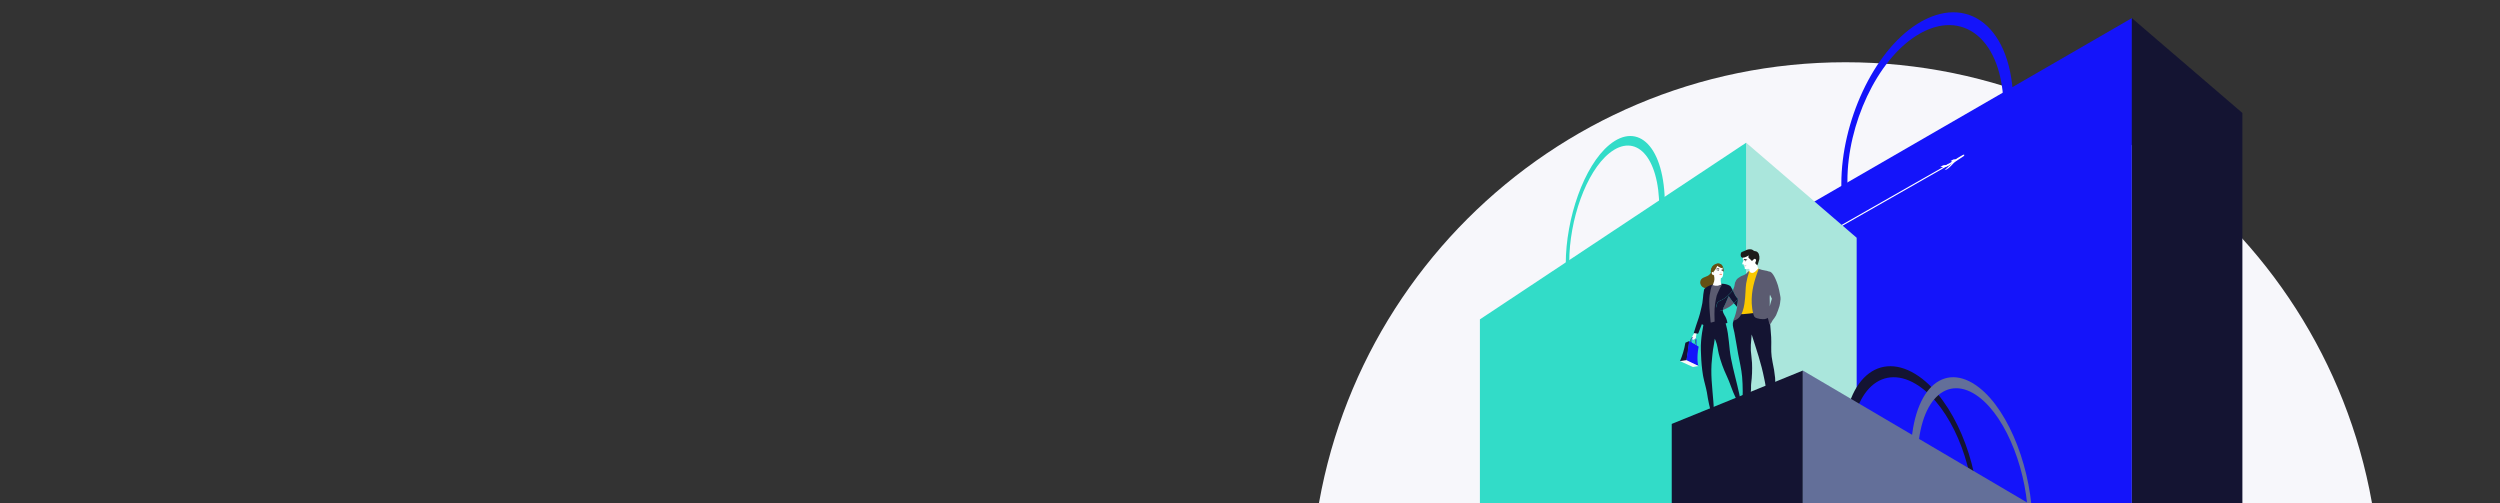
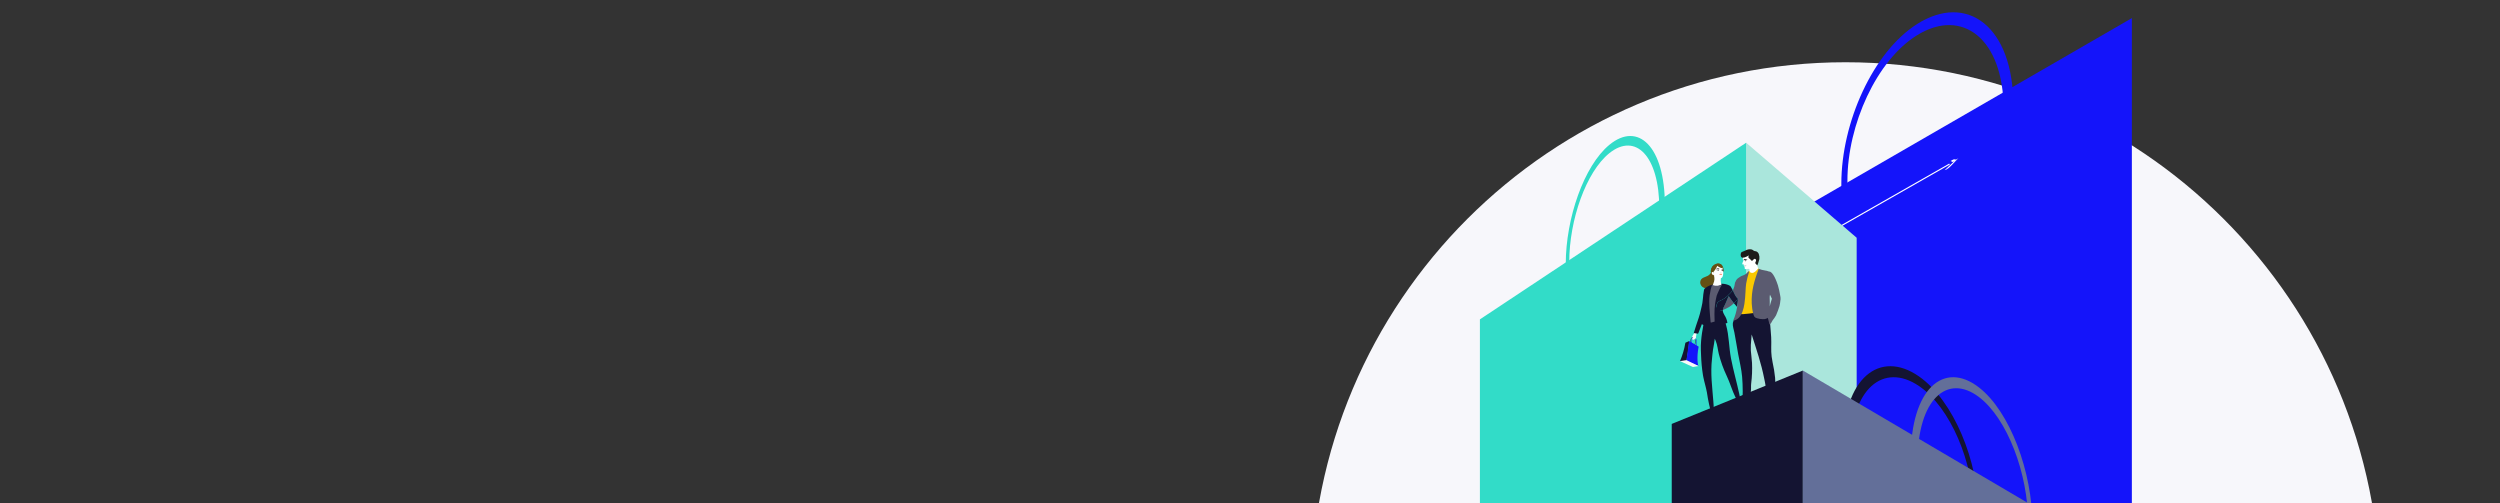
<svg xmlns="http://www.w3.org/2000/svg" fill="none" height="290" viewBox="0 0 1440 290" width="1440">
  <rect x="0" y="0" width="1440" height="290" fill="#333333" stroke="none" />
  <clipPath id="a">
    <path d="m692 0h720v290h-720z" />
  </clipPath>
  <g clip-path="url(#a)">
    <path d="m1063 651.858c170.1 0 308-137.896 308-308s-137.9-308-308-308c-170.104 0-308 137.896-308 308s137.896 308 308 308z" fill="#f7f7fb" />
    <path d="m1227.95 10.434v411.4h-208.86v-290.734z" fill="#1414fa" />
    <path d="m1060.61 105.827c0-35.384 18.3-75.836 43.53-91.907 28.82-18.368 55.51 1.345 55.51 46.472s-26.69 89.322-55.51 97.4c-25.23 7.076-43.53-16.58-43.53-51.965zm3.5-1.606c0 32.539 16.93 54 40.03 47.152 26.08-7.73 49.93-47.827 49.93-88.426s-23.85-58.81-49.93-42.6c-23.1 14.347-40.03 51.335-40.03 83.874z" fill="#1414fa" />
    <g fill="#fff">
-       <path d="m1121.45 94.817c.11-.057.22-.117.33-.173.47-.246.94-.507 1.42-.783 1-.586 2.01-1.237 3.01-1.952.98-.7 2-1.269 3-1.859.43-.249.85-.5 1.28-.74.2-.139.43-.231.67-.269.21 0 .36.173.27.437-.13.267-.33.49-.59.638-2.76 1.931-5.62 3.706-8.58 5.319-.41.24-.85.444-1.3.609-.3.114-.62.195-.94.241-.4.004-.8-.023-1.2-.08l-1.2-.086c.48-.317.98-.592 1.51-.823.39-.162.81-.218 1.22-.161.39-.003.77-.113 1.1-.318z" />
      <path d="m1125.9 92.623-5.74 5.369c1.55-.316 3.02-1.808 4.37-3.224l3.57-3.768-2.55 1.823c-.06.043-.14.084-.17.028s.11-.12.08-.048" />
      <path d="m1126.94 91.86c-.24.062-.49.067-.74.014-.21-.084-.44-.132-.68-.14-.34.096-.66.236-.96.415-.35.172-1.04.591-1.04.591s.2.071.26.1l.35.174c.19.1.38.2.57.293.15.066.33-.082.52-.187.56-.312 1.1-.663 1.62-1.05" />
    </g>
    <path d="m1122.93 94.498-155.39 88.569" stroke="#fff" stroke-miterlimit="10" stroke-width=".656" />
    <path d="m1069.44 420.858v-283.91l-63.67-54.739v338.65z" fill="#aae6dc" />
    <path d="m1005.77 82.21v339.663h-153.346v-237.915z" fill="#32dcc8" />
    <path d="m901.872 152.113c0-26.438 10.552-56.661 25.091-68.668 16.618-13.724 32 1 32 34.721s-15.381 66.736-32 72.775c-14.539 5.284-25.091-12.39-25.091-38.828zm2.018-1.2c0 24.311 9.757 40.343 23.073 35.229 15.038-5.775 28.788-35.734 28.788-66.067s-13.751-43.94-28.788-31.831c-13.316 10.722-23.073 38.356-23.073 62.669z" fill="#32dcc8" />
-     <path d="m1291.62 421.789v-356.72l-63.66-54.633v411.353z" fill="#141432" />
    <path d="m989.252 177.674-.292-.8-.1.284c.166.142.3.318.392.516z" fill="#141432" />
    <path d="m1001.78 226.738c-1.47-6.788-3.433-13.543-4.734-20.35-1.2-6.269-1.066-12.847-2.787-19.02-.926-3.765-2.804-7.229-5.454-10.06l.055-.154c-.97-.837-2.82-.167-3.633.651-1.264 1.27-1.488 3.67-1.365 5.343.089 1.03.281 2.049.572 3.041h-3.019v-.231c-.292 1.121-.44 2.3-.632 3.4-.598 3.145-.962 6.33-1.089 9.529-.048 1.913.04 3.828.127 5.74.119 3.783.473 7.554 1.061 11.293.071.414.147.829.229 1.242.6 3.034 1.547 5.909 2.086 8.946.645 4.449 1.606 8.846 2.878 13.158-.169-.511.383-1.172.6-1.589.235-.454.369-.953.394-1.463.063-1.586.011-3.175-.155-4.754-.633-8.361-1.778-16.286-.8-24.716.207-1.79.3-3.562.582-5.341.177-1.117.4-2.226.586-3.341.167-.99.307-1.983.429-2.979.184.435.368.87.556 1.3.992 2.29 1.159 5.047 1.781 7.51 1.104 4.368 2.635 8.617 4.571 12.686 1.891 3.973 3.039 8.253 5 12.231.343.693 2.741 4.426 2.631 4.917.53-2.292.03-4.686-.47-6.989z" fill="#141432" />
    <path d="m974.982 193.336c-.199.35-.342.729-.423 1.123-.057.292-.048.871.183 1 .041.02.085.032.131.034.199.02.399.026.6.018.123.001.244-.024.358-.071.245-.156.439-.382.556-.648.215-.33.401-.678.557-1.04.148-.425.06-.891.189-1.32.149-.319.25-.659.3-1.008 0-.378-.349-.415-.681-.411-.109-.003-.217.016-.318.058-.101.041-.192.103-.267.181-.193.296-.357.61-.489.938-.216.392-.478.755-.696 1.146z" fill="#f9f9f9" />
    <path d="m976.213 199.574-2.8-1.829.5-2.54c.036-.183.119-.354.241-.495s.279-.248.455-.31.365-.077.548-.043c.184.034.356.115.498.235l.178.15c.317.268.559.613.702 1.003.143.389.183.809.116 1.218zm-2.531-1.944 2.35 1.534.372-2.241c.06-.367.024-.744-.104-1.093-.129-.35-.346-.66-.63-.9l-.178-.151c-.11-.093-.242-.155-.384-.181-.141-.026-.287-.014-.423.034-.136.047-.257.13-.351.239-.094.108-.158.24-.186.381z" fill="#141432" />
    <path d="m988.745 158.14c-.361.165-.769.198-1.152.094-.384-.103-.719-.338-.948-.662-3.707-4.267 4.8-8.942 6.063-2.934.639 3.053-1.549 3.091-3.963 3.502z" fill="#645013" />
    <path d="m1007.91 146.172c.55-.029 1.1.013 1.64.124.61.158 1.17.477 1.61.923.45.447.77 1.004.92 1.615.15.861.15 1.739 0 2.6-.05.727.04 1.458.27 2.15.53 1.156.88 2.384 1.05 3.645 0 .614-.11 1.222-.35 1.789-.24.566-.59 1.079-1.03 1.506-.19.192-.41.347-.66.459-.29.105-.6.164-.91.177l-1.94.179c-.21.033-.43.026-.64-.022-.28-.124-.54-.293-.77-.5-.28-.19-.5-.466-.62-.789-.07-.316-.04-.643.06-.949.15-.61.31-1.217.48-1.822.04-.275.13-.542.24-.794.16-.17.3-.354.43-.548.09-.17.11-.368.06-.555-.04-.187-.16-.348-.32-.453-.17-.062-.36-.079-.54-.05-.27.02-.54.052-.81.087-.24.044-.49.067-.74.071-.07.005-.14-.005-.2-.03s-.11-.064-.15-.114c-.06-.111-.07-.236-.03-.354.03-.166.02-.338-.03-.5-.04-.085-.07-.173-.09-.263 0-.103-.01-.207-.02-.309-.07-.206-.35-.255-.41-.467-.05-.212.11-.429-.01-.624-.03-.03-.06-.052-.1-.066s-.08-.018-.12-.012l-.43-.006c-.04.01-.08.009-.11-.004-.04-.012-.07-.035-.1-.065-.02-.031-.03-.068-.03-.106-.01-.038 0-.076.02-.109.08-.352.18-.7.3-1.043.12-.334.54-.738.27-1.087-.07-.082-.14-.17-.2-.263-.08-.27-.09-.559-.03-.834.03-.304.08-.607.14-.906.03-.191.09-.374.19-.54.06-.08.12-.154.19-.222.2-.248.46-.446.75-.58.42-.16.86-.24 1.3-.237.49-.025.98-.095 1.47-.102z" fill="#fff" />
    <path d="m1005.15 149.736c.2-.078.4-.141.6-.189.22-.052.42-.134.64-.2.03-.013.08-.033.08-.072s-.07-.077-.12-.081c-.58-.051-1.17-.006-1.73.132-.3.075-.43.586-.05.614.21-.027.41-.096.58-.204z" fill="#1d1d1b" />
    <path d="m1005.7 150.12c.08-.005.17-.021.25-.047.12-.047.24-.16.03-.161-.15 0-.31.013-.46.027-.07.005-.13.013-.19.026-.07.017-.32.093-.3.2s.17.026.23.01c.15-.031.29-.049.44-.055z" fill="#1d1d1b" />
    <path d="m1005.37 150.048c.14-.032.22.157.23.262.01.044.01.09-.01.133-.01.022-.02.041-.04.056s-.04.025-.06.029c-.1.017-.26-.173-.29-.253-.05-.128.04-.185.15-.223z" fill="#1d1d1b" />
    <path d="m1004.8 151.916c-.22-.026-.44-.016-.65.028 0 .023.01.044.03.061.01.018.03.031.05.04.04.015.09.024.13.025.13.009.25.007.38-.006.02-.002.05-.01.07-.022.02-.007.03-.017.03-.028.01-.012.01-.025.01-.039 0-.006 0-.013-.01-.018 0-.006-.01-.01-.01-.013-.01-.004-.01-.006-.02-.006s-.01.001-.02.003" fill="#fff" />
    <path d="m1004.58 153.225c.05.051.14.077.17.145.05.106-.12.47.24.348.43-.144 1.49-1.255.66-1.114-.17.028-.33.073-.5.116-.65.173-1.03.032-.57.505z" fill="#dadada" />
    <path d="m1011.44 149.588c-.05-.115-.12-.218-.22-.301-.09-.082-.2-.141-.32-.173s-.25-.036-.37-.011c-.12.026-.23.079-.33.156-.2.155-.29.39-.46.565-.07.116-.17.211-.29.274-.11.062-.25.09-.38.079-.14-.01-.26-.058-.37-.138-.11-.081-.19-.19-.24-.315-.21-.329-.49-.603-.83-.8-.14-.071-.27-.173-.37-.299-.1-.127-.17-.273-.2-.43-.02-.199 0-.401.07-.591.06-.19.17-.363.3-.509-.53.317-1.09.597-1.66.836-.63.322-1.33.495-2.04.507-.21-.018-.41-.093-.57-.217-.17-.123-.3-.291-.38-.483-.13-.382-.18-.789-.15-1.193.04-.404.16-.796.35-1.15.23-.23.52-.386.83-.448.55-.186 1.09-.414 1.6-.683.99-.578 2.15-.8 3.28-.628.36.074.7.216 1.01.416.3.22.43.438.84.53.33.075.67.088 1 .187.37.139.7.362.97.651.27.288.48.635.59 1.014.32.888.42 1.837.3 2.772-.06.284-.14.562-.24.833-.19.543-.31 1.1-.48 1.653-.08.222-.16.44-.26.652-.02.032-.22.534-.25.5-.31-.42-.78-.7-1.07-1.131-.05-.061-.08-.133-.09-.208 0-.068.01-.136.03-.2.15-.506.57-1.067.44-1.614-.01-.036-.03-.07-.04-.103z" fill="#1d1d1b" />
    <path d="m987.57 154.759c-.003.207-.048.412-.133.601-.085.19-.208.359-.362.499-.313.286-.65.545-1.007.775-.235.147-.458.314-.665.5-.144.203-.276.416-.394.636-.359.464-.819.84-1.345 1.1-.753.4-1.584.641-2.356 1-.522.223-.991.554-1.376.971-.376.496-.591 1.096-.616 1.718s.142 1.237.477 1.761c.22.377.51.708.854.975.689.489 1.518.74 2.362.715.847-.024 1.682-.2 2.467-.517.401-.137.779-.333 1.122-.58.295-.243.56-.52.79-.826.451-.542.867-1.112 1.244-1.707.374-.607.565-1.262.887-1.885.258-.368.487-.756.685-1.16.19-.709.214-1.453.069-2.173-.05-.667-.286-1.307-.681-1.847-.215-.271-.509-.468-.841-.563-.333-.095-.686-.083-1.012.033" fill="#645013" />
    <path d="m991.414 153.038c.435.493.763 1.072.96 1.7.086.34.067.741.126 1.093.164.894.153 1.811-.032 2.7-.166.742-.547 1.688-1.425 1.759-.677.006-1.348-.14-1.962-.426-.398-.137-.772-.335-1.109-.587-.128-.081-.247-.177-.352-.286-.126-.184-.233-.381-.32-.586-.43-.654-.73-1.384-.882-2.152-.011-.489.071-.977.243-1.435.131-.467.327-.913.584-1.325.267-.39.623-.71 1.038-.936.416-.225.879-.348 1.351-.359.363-.019.724.074 1.034.264.189.143.357.311.5.5l.654.778c-.003.036-.014.071-.031.102-.017.032-.041.06-.069.082" fill="#fff" />
    <path d="m991.392 157.046c-.166.03-.333.051-.501.062-.006.001-.012.001-.017 0-.019-.009-.011-.038 0-.054.087-.121.475-.252.601-.131.007.007.013.015.017.024.005.009.007.018.008.028-.002.012-.006.023-.012.032-.007.01-.016.017-.026.023-.023.009-.046.014-.07.016z" fill="#9d9d9c" />
    <path d="m992.256 155.561c.04.008.08.02.117.037.154.077.371.2.27.41s-.359-.053-.478-.134-.215-.025-.347-.029c-.129-.005-.257.027-.369.093.009-.006.025-.083.034-.1.021-.032.045-.061.072-.088.051-.056.113-.1.182-.131.164-.07.344-.09.519-.058z" fill="#1d1d1b" />
    <path d="m992.133 156.188c.109-.011.188-.107.177-.213-.011-.107-.108-.184-.217-.173-.108.011-.188.106-.177.213s.108.184.217.173z" fill="#1d1d1b" />
    <path d="m989.167 155.749.044-.022c.107-.074.221-.138.341-.189.144-.024.291-.002.422.062.03.012.056.029.079.051.016.018.028.04.045.058.015.016.034.029.054.038.02.008.042.012.064.012-.016-.125-.079-.239-.176-.32-.247-.255-.488-.182-.795-.078-.141.03-.266.111-.353.226-.015.025-.023.054-.023.084.006.034.024.065.051.087s.061.033.095.032c.053-.002.105-.016.152-.041z" fill="#1d1d1b" />
    <path d="m1013.47 179.666c-.36.281-.75.522-1.17.717-1.45.575-2.99.877-4.55.891-1.8.273-3.62.403-5.43.389-.34-.005-.67-.095-.96-.261-.17-.137-.31-.307-.41-.499s-.16-.403-.18-.619c-.26-1.692.68-3.372.55-5.079 0-2.169.43-4.316 1.27-6.315.08-.308.2-.604.35-.882.13-.181.3-.314.41-.5.32-.649.54-1.341.66-2.055l.88-3.654c.23-1.131.57-2.236 1.02-3.3.25-.413.43-.861.54-1.328.05-.327 1.01-1.028 1.1-1.157.19-.263.13.522.48.774.36.275.79.423 1.24.42.44-.003.88-.156 1.22-.435.43-.219.38-.219 1.2-.985.39-.366.73-.774 1.03-1.216.01-.023.05-.008.08 0 .02.014.04.036.05.062.22.366.17.138.33.447.14.259.44.414.6.664.17.278.27.587.3.908.08.479.13.963.16 1.447.06.833.05 1.668 0 2.5-.03.417-.09.83-.13 1.245-.01.384.04.767.13 1.139.27 1.666.54 3.332.82 5 .07.4.13.8.2 1.2.2 1.161.4 2.323.51 3.5.26 1.438.16 2.918-.29 4.308-.42 1.054-1.11 1.977-2.01 2.674z" fill="#fac800" />
    <path d="m1022.47 217.674c-.31-3.047-.8-6.071-1.47-9.057-.2-1.06-.39-2.122-.53-3.191-.5-3.693-.05-7.472-.27-11.221-.08-1.278-.17-2.555-.29-3.832-.19-2.071-.27-4.155-.6-6.211-.25-1.557-.6-3.84-2.4-4.345-.46-.106-.94-.143-1.41-.11l-5.07.1c-.55.011.44.315-.09.465-.44.127-5.11.592-6.29.671-.98-.081-1.97.074-2.87.453-1.563 1.117-2.65 2.775-3.053 4.651-.221 1.685.547 3.762.875 5.441.815 4.164 1.418 8.282 2.188 12.451.8 4.335 1.88 8.628 2.27 13.028.46 5.563.47 11.154.03 16.718.14.16.32.289.51.379.2.091.41.14.62.147.22.006.43-.032.63-.111s.38-.198.53-.349c.63-.669 1.06-1.492 1.27-2.386.58-1.862 1.04-3.758 1.4-5.677.31-1.7.03-3.169.24-4.845.49-3.896.65-7.828.48-11.751-.06-1.279-.2-2.556-.35-3.829-.33-2.205-.44-4.437-.33-6.664.17-1.98.32-3.962.48-5.943 2.66 8.394 5.52 16.665 7.22 25.389.71 3.151 1.18 6.351 1.41 9.572.04 1.096.08 2.192.1 3.289.01.486-.26 2.683.05 2.99.37.288.84.427 1.31.388.47-.038.91-.251 1.23-.597.63-.717 1.04-1.593 1.19-2.53 1.04-4.414 1.37-8.965.99-13.483z" fill="#141432" />
    <path d="m989.799 155.868c.118 0 .214-.096.214-.214s-.096-.214-.214-.214-.214.096-.214.214.096.214.214.214z" fill="#1d1d1b" />
    <path d="m992.041 155.274c.085-.021.173-.021.258 0 .075.021.177.121.259.055s-.012-.17-.079-.211c-.124-.102-.282-.153-.442-.143-.16.009-.31.078-.421.194-.013.013-.024.028-.03.046-.006.017-.008.036-.006.054.015.053.087.067.145.064.106-.013.212-.033.316-.059z" fill="#1d1d1b" />
    <path d="m995.726 170.566c-.045.089-.089.179-.132.269-.065.14-.13.28-.193.422-.5 1.16-.965 2.34-1.483 3.495-.169.377-.343.752-.527 1.12-.524.823-.884 1.74-1.059 2.7 1.231-.473 2.425-1.037 3.572-1.689 1.022-.621 1.967-1.362 2.814-2.207-.959-1.2-1.851-2.466-2.737-3.726-.088-.127-.173-.255-.255-.384z" fill="#5b5b70" />
    <path d="m988.443 179.311c-.132-1.065-.054-2.146.228-3.181.09-.729.356-1.426.774-2.029.719-.653 1.573-1.14 2.5-1.426 1.366-.732 2.605-1.68 3.668-2.808.92-.813 1.745-1.727 2.46-2.724-.244-.534-.536-1.046-.872-1.528-.028-.08-.061-.158-.1-.233-.051-.1-.111-.196-.18-.286-.237-.293-.534-.532-.871-.7-1.109-.536-2.311-.852-3.541-.931-.075-.007-.151-.01-.226-.016s-.16-.016-.24-.02h-.043l-.087-.006c-1.391-.043-2.783.05-4.157.276-1.957.199-3.82.939-5.382 2.136-.252.148-.473.345-.65.578-.082.13-.14.275-.17.426-.018.05-.032.102-.041.155-.136.865-.306 1.723-.41 2.6-.072.607-.114 1.218-.166 1.828-.088 1.024-.209 2.045-.362 3.063-.208 1.389-.61 2.719-.9 4.1-.328 1.517-.734 3.017-1.217 4.492-.472 1.475-.989 2.935-1.487 4.4-.125.367-1.345 4.377-1.365 4.374l2.06.316c.064.027.134.039.203.035.069-.003.137-.023.198-.056.06-.034.113-.081.153-.138.04-.056.066-.122.077-.19l2.059-5.269c.022.137.086.264.183.364.096.099.221.167.357.193 1.988.448 4.035.569 6.061.358 1.473-.021 2.943-.138 4.4-.35.3-.031.592-.111.865-.237.204-.119.424-.208.652-.264.678-.142 1.345-.333 1.994-.573l-.011-.037.129-.022c-.21-1.575-.776-3.082-1.655-4.406-.235-.402-.448-.818-.637-1.244-.021-.049-.044-.1-.063-.148-.007-.016-.011-.032-.018-.048-.087-.225-.158-.456-.212-.691-.007-.034-.01-.069-.017-.1-.043-.222-.065-.447-.065-.673 0-.034.006-.068.008-.1l-.06.025c-1.196.548-2.51.794-3.824.715z" fill="#141432" />
    <path d="m1001.04 172.144c-.72.887-1.5 1.731-2.322 2.529.59.74 1.207 1.456 1.862 2.135.27-1.524.44-3.064.51-4.611-.02-.017-.03-.035-.05-.053z" fill="#141432" />
    <path d="m1007.51 156.047c-.69.546-1.39 1.355-1.7 1.622-.3.252-.64.461-1 .62-.64.294-1.33.481-1.96.8-.51.277-1 .594-1.46.949-.6.36-1.09.873-1.426 1.486-.073.167-.127.342-.162.521-.19.1-.353.41-.469.969-.118 1.284-.453 2.538-.992 3.709-.082.144-.169.283-.26.42.475 1 .865 2.057 1.426 3.011.432.722.953 1.391 1.543 1.99.01-.022.03-.045.05-.066v.119c-.07 1.547-.24 3.087-.51 4.611-.42 2.724-1.192 5.383-2.29 7.912 2.7-.431 4.33-2.471 5.35-5.161.52-1.448.89-2.944 1.12-4.466.73-4.573.61-9.516 1.03-11.8.16-.884.4-1.751.55-2.636.23-1.327.97-2.967 1.16-4.61z" fill="#5b5b70" />
    <path d="m1001.04 172.144c-.59-.6-1.105-1.268-1.536-1.99-.561-.954-.952-2.01-1.427-3.011-.715.997-1.54 1.911-2.46 2.724-1.063 1.128-2.302 2.076-3.668 2.808-.927.286-1.781.773-2.5 1.426-.418.603-.684 1.3-.774 2.029-.282 1.035-.36 2.116-.228 3.181 1.316.079 2.631-.167 3.829-.717l.06-.025c.175-.96.535-1.877 1.059-2.7.184-.368.358-.743.527-1.12.518-1.155.98-2.335 1.483-3.495.063-.142.128-.282.193-.422.043-.09.087-.18.132-.269.082.129.167.256.255.381.886 1.26 1.778 2.522 2.737 3.726.821-.797 1.598-1.64 2.318-2.526z" fill="#141432" />
    <path d="m1025.38 170.152c-.32-1.992-.77-3.962-1.33-5.9-.7-2.14-2.81-7.992-5.06-7.836-1.59-.729-3.42-.535-5.99-1.578-2.37 6.5-4.33 12.506-4 20.034.05 1.004.14 2.005.29 3 .17 1.218.44 2.422.8 3.6.08.319.21.622.39.9.37.448.87.764 1.44.9.02.007.04.017.07.024 1.11.347 2.26.532 3.42.551.66.034 1.32-.059 1.95-.274.3-.115.58-.279.82-.484.12.275.22.552.31.83.31.971.48 1.956.72 2.956.84-.228 1.37-1.623 1.8-2.329.75-.912 1.42-1.888 2-2.916.77-1.767 1.44-3.579 2-5.428.22-.914.38-1.845.45-2.784.01-.133.03-.3.05-.469.01-.044.02-.087.03-.131.03-.15.05-.301.06-.453.03-.744-.05-1.489-.22-2.213zm-5.65 4.89c-.13.483-.25.971-.37 1.458.13-4.332-.2-5.161.14-6.8.19.477.4.942.64 1.394.16.3.32.629.47.953-.32.98-.6 1.997-.88 2.995z" fill="#5b5b70" />
    <path d="m989.574 154.883c.032.008.065.016.1.027.205.09.424.144.648.158.018.001.037-.003.054-.011.048-.027.045-.1.023-.148-.1-.218-.371-.25-.576-.3-.267-.068-.548-.06-.81.025-.17.048-.325.138-.45.263-.067.067-.12.148-.154.237-.022.059-.024.207-.062.25.182-.215.418-.377.685-.469.175-.057.361-.068.542-.032z" fill="#1d1d1b" />
    <path d="m990.349 158.114c.414.366 1.258.517 1.534.041.442-.764-2.024-.473-1.534-.041z" fill="#f3997b" />
    <path d="m989.512 151.841h-.04c-.739.091-1.44.378-2.03.833-.357.224-.685.491-.977.795-.522.602-.878 1.33-1.033 2.112-.07.282-.104.573-.1.864.17.937.529 1.829 1.055 2.622.167.286.233.62.187.948-.067.163-.107.337-.12.513.025.105.071.203.136.29.065.086.146.157.24.21.088.082.193.142.308.176.115.033.236.039.353.016.225-.68.22-1.415-.013-2.093-.158-.565-.521-1.077-.647-1.648-.033-.254-.003-.512.09-.75.093-.239.244-.45.44-.614.388-.465.723-.971 1-1.509.147-.263.286-.531.449-.784.14-.222.256-.46.344-.707.142.157.308.289.492.392.251.152.511.288.778.409.203.117.413.222.628.314.44.14.887.255 1.339.346l-.236-.837c-.052-.208-.119-.411-.2-.61-.094-.219-.22-.423-.374-.606-.25-.256-.566-.437-.914-.524-.37-.132-.763-.186-1.155-.158z" fill="#645013" />
    <path d="m987.592 158.23c-.221-.37-.423-.751-.606-1.141-.05-.126-.138-.234-.251-.309-.113-.076-.246-.115-.382-.114-.058.001-.116.015-.17.041-.078.053-.14.127-.18.212-.041.086-.057.181-.049.275-.003.294.083.583.248.827.074.123.185.22.316.277.083.025.17.039.256.04l.738.046c.017.003.034.003.05-.001s.031-.011.044-.021c.032-.035.009-.091-.014-.132z" fill="#fff" />
    <path d="m987.629 164.638c.623.059 1.249.066 1.872.023.497-.039.983-.167 1.434-.378.189-.1.371-.214.543-.341.047-.033.131-.094.212-.163-.176-.207-.317-.442-.419-.694-.182-.958-.204-1.94-.064-2.905.007-.064.003-.129-.013-.191-.058-.185-.275-.248-.459-.293-1.076-.26-2.024-.919-3.1-1.159-.049-.008-.096-.024-.14-.049-.031-.024-.059-.05-.084-.08-.044-.043-.091-.083-.141-.12-.016-.015-.036-.026-.057-.032-.023-.001-.045.006-.063.02s-.031.034-.037.056c-.011.046-.011.093 0 .139.026.157.081.309.164.445.081.195.133.401.154.611.152.832.118 1.688-.1 2.505-.207.792-.565 1.513-.8 2.287.092.078.196.141.308.185.255.084.522.129.79.134z" fill="#fff" />
    <path d="m991.69 163.779c-.081.069-.165.13-.212.163-.172.127-.353.241-.543.341-.451.211-.937.339-1.434.378-.623.043-1.249.036-1.872-.023-.267-.005-.532-.05-.786-.134-.112-.044-.216-.107-.308-.185-.115-.092-.201-.215-.248-.354.012.037-.239.452-.264.529-.249.756-.488 1.508-.664 2.292-.242 1.079-.325 2.192-.6 3.261-.11.539-.17 1.088-.179 1.638-.039.625-.061 1.251-.066 1.877-.023 2.508.191 5.01.412 7.506.067.757.134 1.513.2 2.269.059.718.118 1.435.177 2.152-.009.053-.003.107.018.156s.056.091.101.12c.044.03.097.045.15.045.054 0 .106-.016.15-.046l1.892-.51-.093-4.4c-.027-2.054.111-4.107.411-6.139.067-.471.143-.94.228-1.409.102-.559.217-1.115.345-1.668.15-1.038.477-2.043.967-2.971.48-.913.91-1.852 1.287-2.812.023-.046.045-.092.069-.138.385-.558.713-1.153.98-1.776z" fill="#5b5b70" />
    <path d="m971.379 207.948s1.555-8.577 1.555-11.523l-2.145.994c-.619 3.629-1.657 7.174-3.094 10.564z" fill="#141432" />
    <path d="m978.363 210.826c-.312-.28-1.258-4.435.057-11.164l-5.495-3.234c0 .177-1.581 11.52-1.581 11.52z" fill="#1414fa" />
    <path d="m977.1 199.413-2.932-1.616.308-2.57c.022-.185.092-.361.204-.511.111-.15.259-.268.43-.343s.359-.104.544-.084c.186.02.363.088.514.197l.189.137c.336.244.602.57.774.947.172.378.243.793.207 1.206zm-2.669-1.751 2.458 1.355.2-2.263c.033-.371-.031-.744-.185-1.082-.155-.339-.394-.632-.695-.851l-.189-.136c-.117-.083-.253-.134-.395-.149-.142-.014-.286.008-.417.066-.131.057-.245.148-.33.262-.086.115-.14.25-.158.392z" fill="#1414fa" />
    <path d="m975.382 193.963c-.08.144-.16.286-.248.422-.081.136-.138.285-.169.44-.044.174-.079.351-.107.531-.012.04-.007.084.013.121.015.017.036.027.059.029.35.028.702.028 1.053 0 .022-.002.045-.005.067-.01h.09c.056-.003.112-.019.161-.048.075-.06.135-.137.175-.225l.251-.446c.073-.119.129-.248.166-.383.027-.143 0-.291-.076-.416-.076-.124-.196-.216-.335-.257-.194-.092-.401-.15-.614-.173-.211-.021-.308.091-.417.292z" fill="#f9f9f9" />
    <path d="m967.668 208 3.72-.562 7.019 3.4-3.264.561z" fill="#f9f9f9" />
    <path d="m1105.34 340.68c-22.68-6.958-43.67-45-43.67-83.852s20.99-55.818 43.67-40.005c19.84 13.834 34.24 48.657 34.24 79.119s-14.4 50.826-34.24 44.738zm0-118.328c-20.53-13.951-39.29 1.726-39.29 36.676s18.76 69.468 39.29 76.122c18.17 5.892 31.48-12.579 31.48-40.591s-13.31-59.853-31.48-72.207z" fill="#141432" />
    <path d="m1038.45 421.875v-208.446l-75.527 30.749v177.7z" fill="#141432" />
    <path d="m1218.83 319.59v102.2h-180.38v-208.358z" fill="#636f99" />
    <path d="m1139.88 347.022c-20.39-6.959-39.26-45-39.26-83.852s18.87-55.818 39.26-40.006c17.84 13.835 30.79 48.658 30.79 79.119s-12.95 50.826-30.79 44.739zm0-118.328c-18.45-13.952-35.32 1.726-35.32 36.676s16.87 69.467 35.32 76.122c16.34 5.892 28.31-12.58 28.31-40.591s-11.97-59.854-28.31-72.207z" fill="#636f99" />
  </g>
</svg>